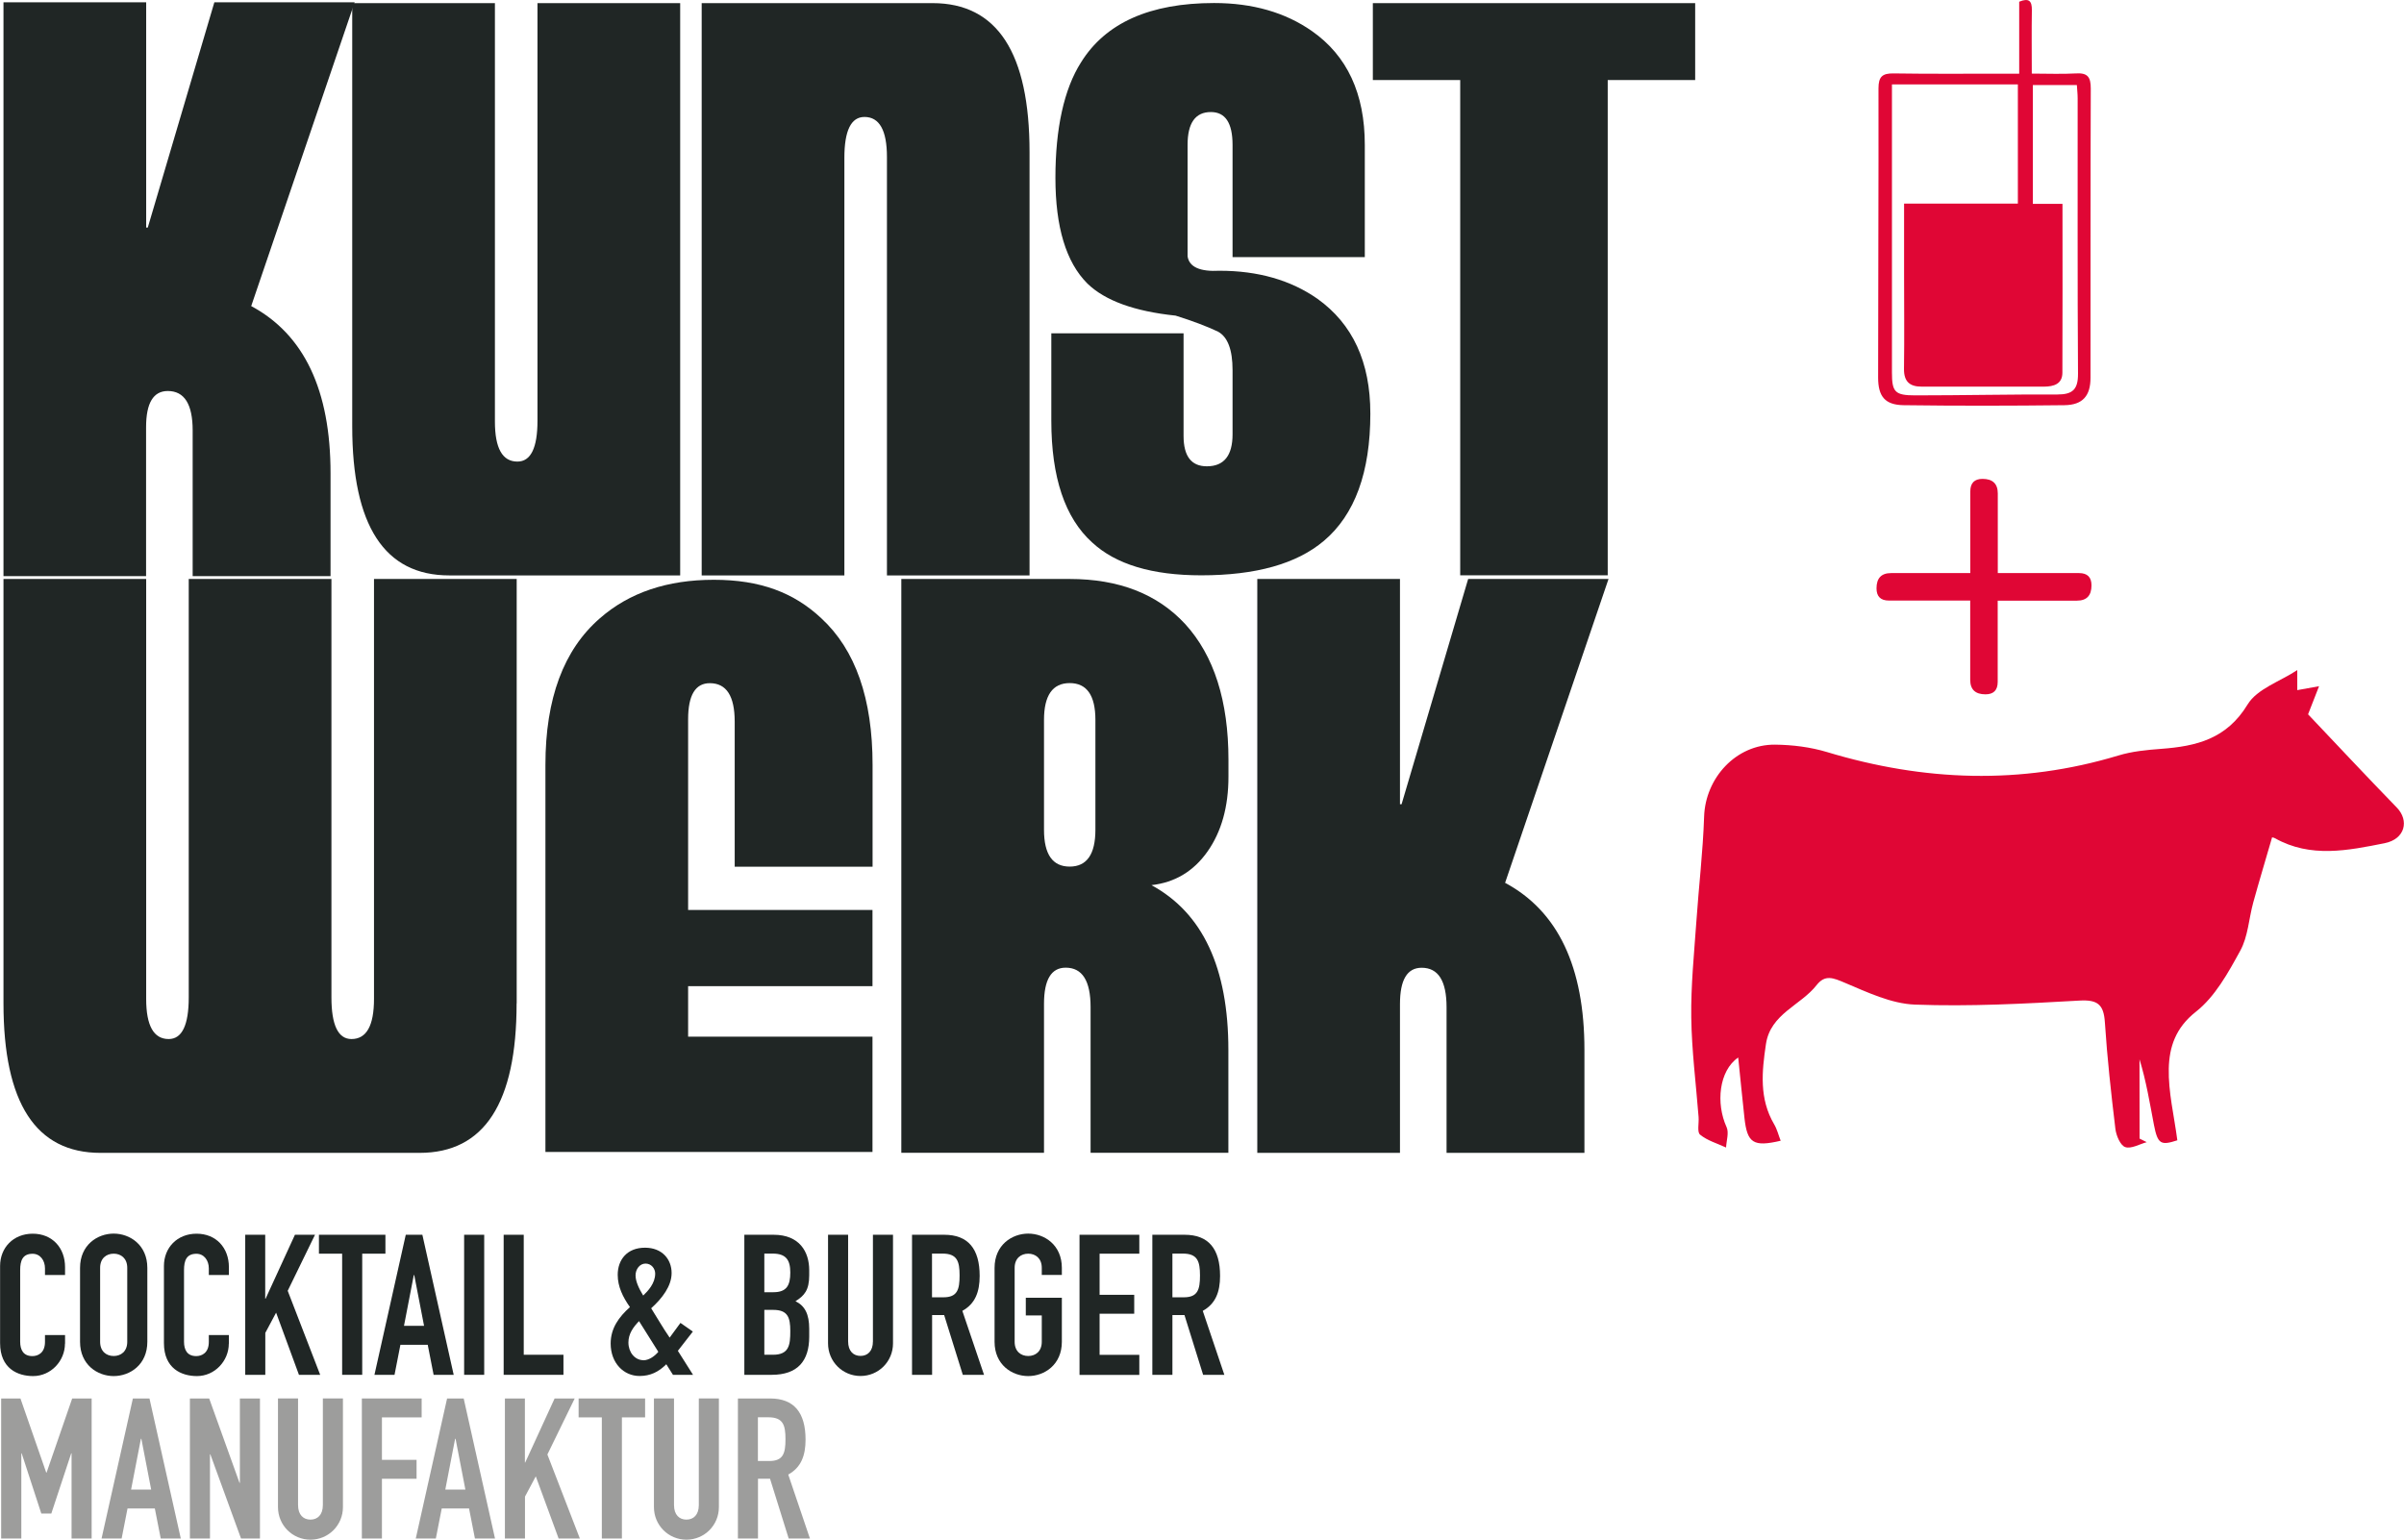
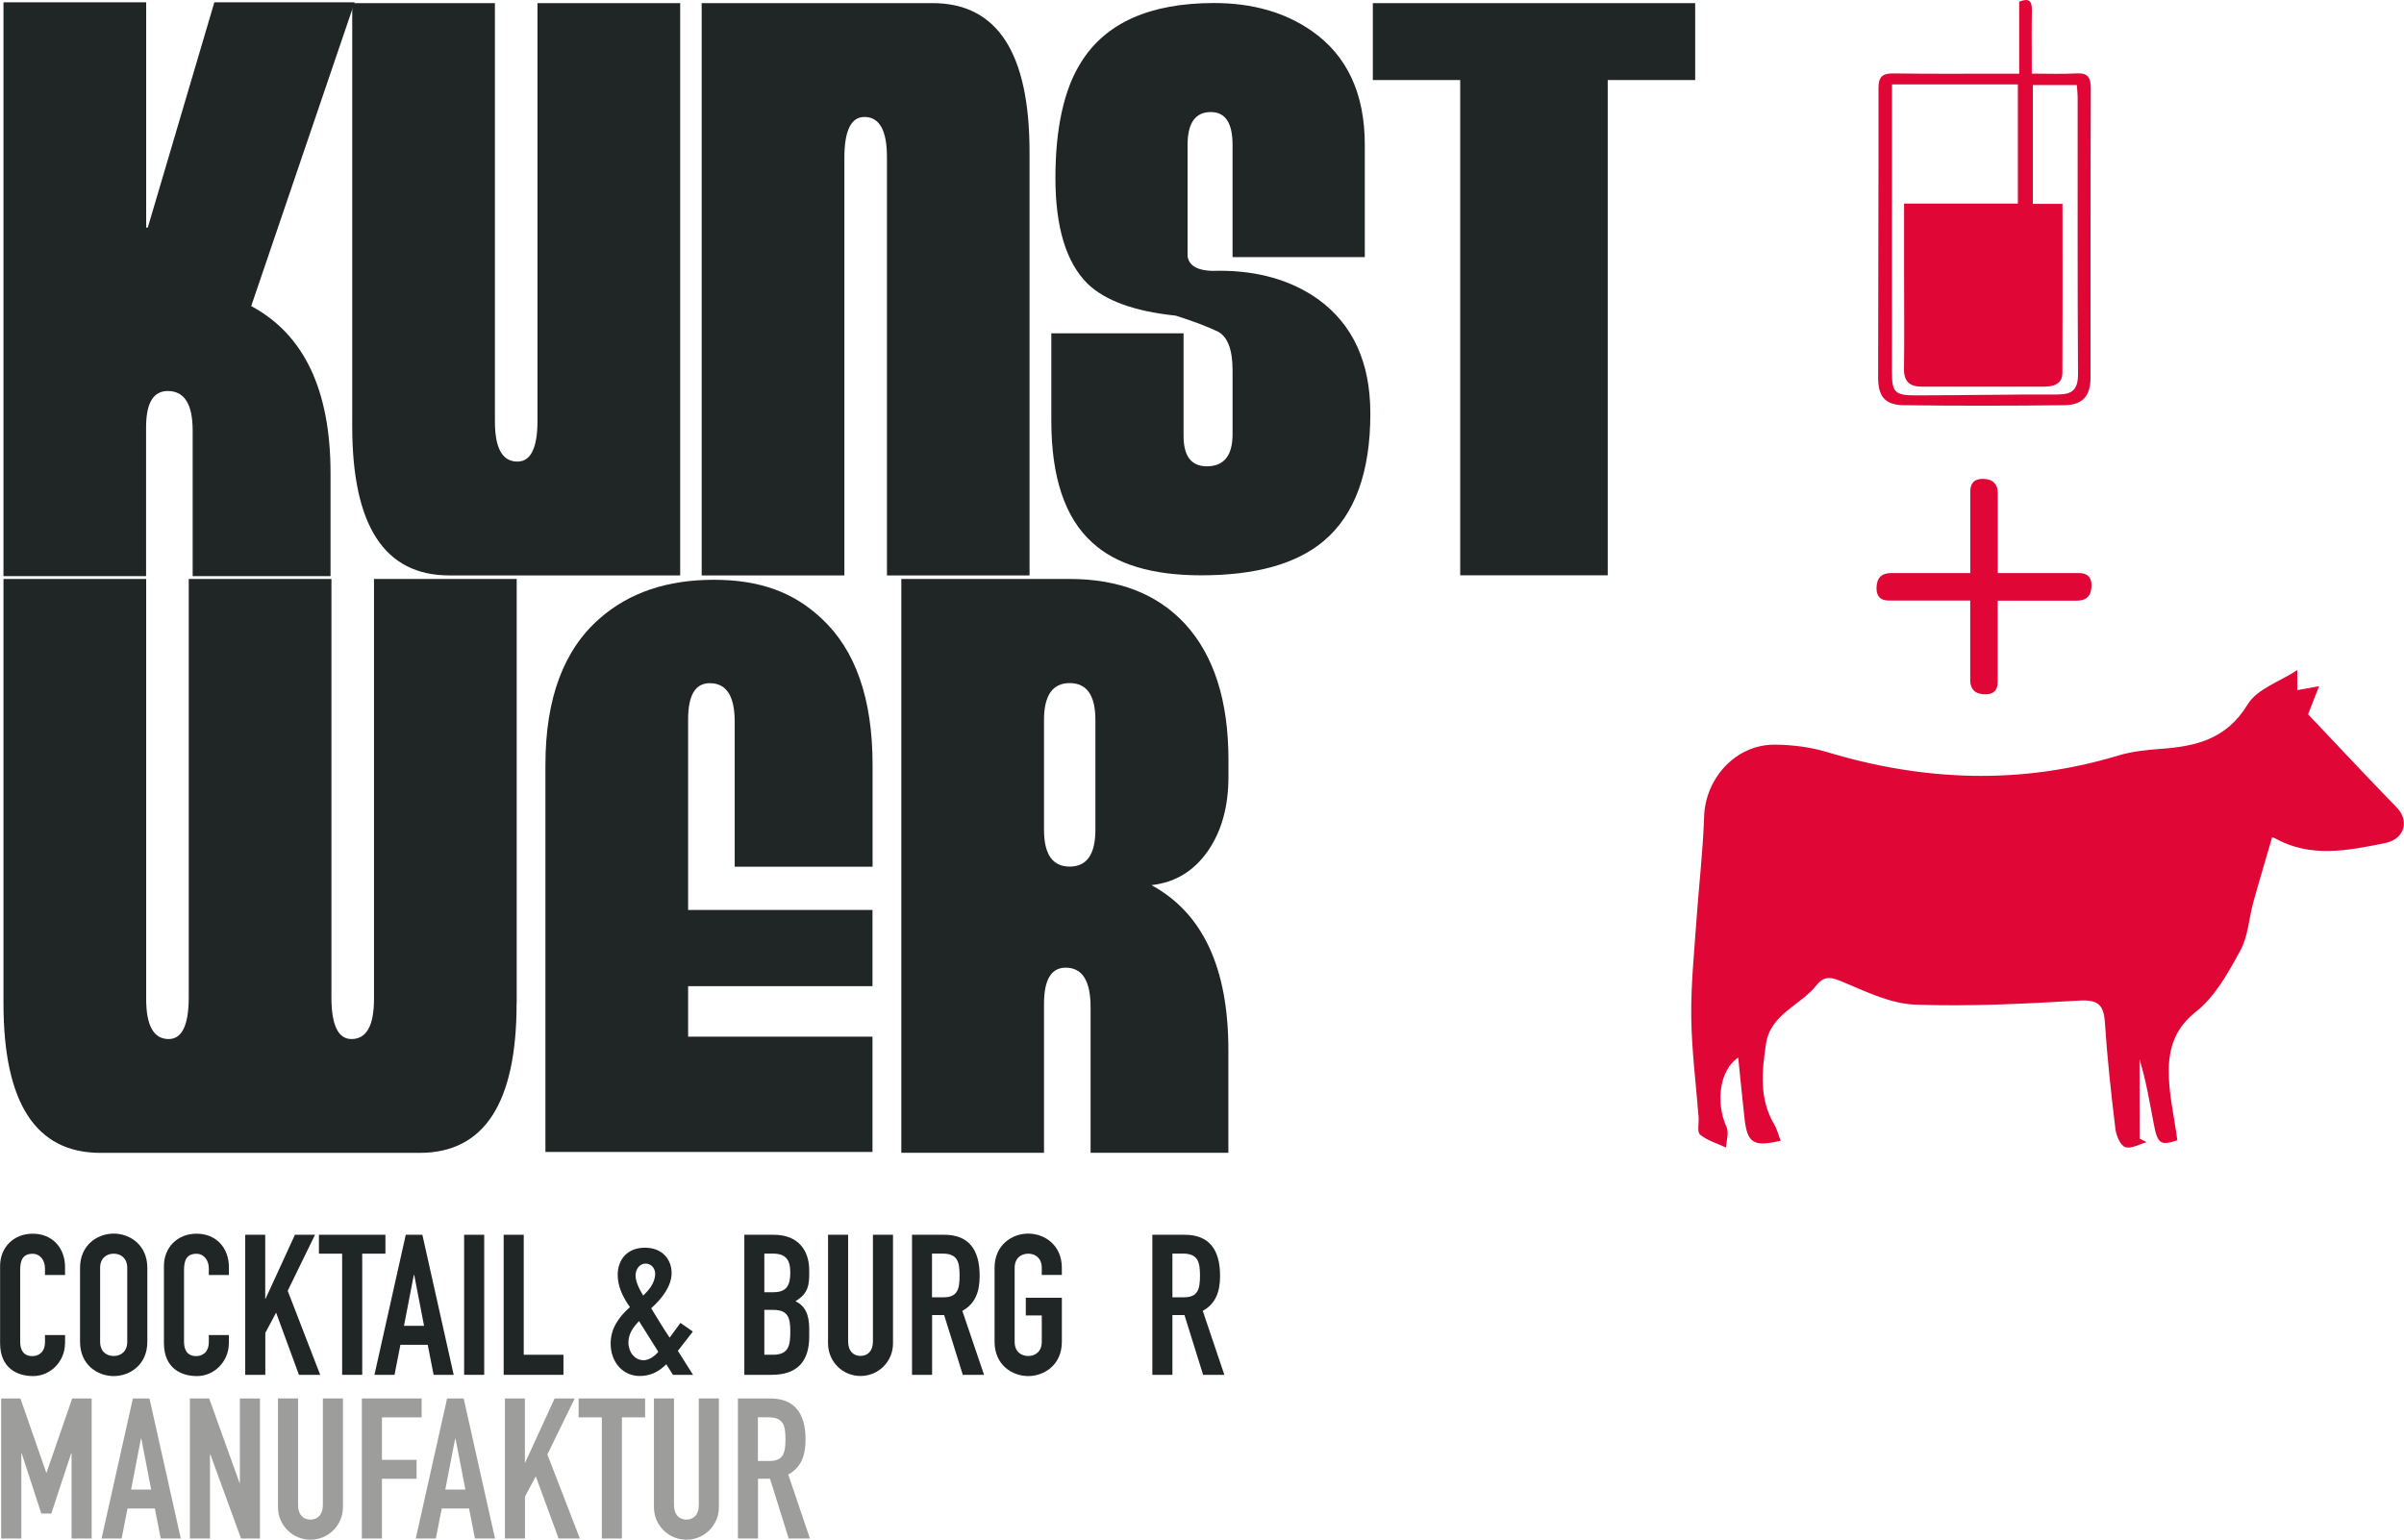
<svg xmlns="http://www.w3.org/2000/svg" data-name="Ebene 2" height="172.59" id="Ebene_2" version="1.1" viewBox="0 0 269.39 172.59" width="269.39">
  <defs id="defs1727">
    <style id="style1725">
      .cls-1 {
        fill: #9d9d9c;
      }

      .cls-2 {
        fill: #e00635;
      }

      .cls-3 {
        fill: #202625;
      }
    </style>
  </defs>
  <g data-name="Ebene 1" id="Ebene_1-2">
    <g id="g1807">
      <path class="cls-2" d="M226.27,8.25V.19c1.11-.45,1.43-.07,1.42,.94-.04,2.3-.01,4.6-.01,7.12,1.76,0,3.37,.07,4.96-.02,1.32-.08,1.65,.43,1.65,1.7-.04,10.81-.02,21.61-.03,32.42,0,2.01-.86,3.04-2.91,3.07-6.01,.07-12.02,.08-18.03,0-2.09-.03-2.86-.98-2.86-3.1,0-10.81,.06-21.61,.04-32.42,0-1.31,.44-1.69,1.7-1.67,3.93,.06,7.86,.03,11.78,.03,.68,0,1.36,0,2.28,0Zm4.85,14.6c0,6.46,.02,12.69-.01,18.92,0,1.3-.99,1.56-2.06,1.57-4.57,0-9.13,0-13.7,0-1.34,0-2-.55-1.99-1.98,.05-3.58,.01-7.17,.01-10.75,0-2.53,0-5.05,0-7.79h12.75V9.46h-14.11c0,.71,0,1.33,0,1.94,0,10.11,0,20.23,0,30.34,0,2.2,.32,2.58,2.61,2.58,5.31,0,10.63-.12,15.94-.1,1.69,0,2.31-.56,2.3-2.33-.07-10.29-.03-20.57-.04-30.86,0-.5-.06-1-.09-1.5h-4.93v13.32h3.31Z" id="path1729" />
      <g id="g1749">
        <path class="cls-3" d="M39.74,.26l-11.59,34.05c5.93,3.18,8.89,9.43,8.89,18.74v11.53h-15.45v-16.33c0-2.95-.93-4.42-2.79-4.42-1.62,0-2.43,1.35-2.43,4.06v16.69H.39V.26h15.99V25.51h.18L24.02,.26h15.72Z" id="path1731" />
        <path class="cls-3" d="M76.21,64.5h-25.87c-7.25,0-10.87-5.57-10.87-16.71V.35h15.99V47.25c0,3,.84,4.49,2.52,4.49,1.5,0,2.25-1.53,2.25-4.58V.35h15.99V64.5Z" id="path1733" />
        <path class="cls-3" d="M115.38,64.5h-15.99V17.6c0-2.99-.84-4.49-2.52-4.49-1.5,0-2.25,1.53-2.25,4.58v46.81h-15.99V.35h25.87c7.25,0,10.87,5.57,10.87,16.71v47.44Z" id="path1735" />
        <path class="cls-3" d="M153.56,46.35c0,6.59-1.74,11.35-5.21,14.28-3.05,2.58-7.63,3.86-13.74,3.86-5.51,0-9.58-1.23-12.22-3.68-3.05-2.75-4.58-7.31-4.58-13.66v-9.79h14.82v11.5c0,2.28,.87,3.41,2.61,3.41,1.92,0,2.88-1.2,2.88-3.59v-7.19c0-2.28-.54-3.71-1.62-4.31-1.26-.6-2.85-1.2-4.76-1.8-4.61-.48-7.91-1.68-9.88-3.59-2.4-2.39-3.59-6.35-3.59-11.86s.96-9.94,2.87-12.94c2.75-4.43,7.73-6.65,14.91-6.65,4.31,0,7.97,1.05,10.96,3.14,3.95,2.76,5.93,7.01,5.93,12.76v12.58h-14.82v-12.58c0-2.46-.81-3.68-2.43-3.68-1.74,0-2.61,1.23-2.61,3.68v12.49c.18,1.2,1.38,1.74,3.59,1.62,4.31,0,7.97,1.05,10.96,3.14,3.95,2.82,5.93,7.1,5.93,12.85Z" id="path1737" />
        <path class="cls-3" d="M189.95,8.97h-9.79v55.52h-16.53V8.97h-9.79V.35h36.12V8.97Z" id="path1739" />
        <path class="cls-3" d="M57.89,112.47c0,11.17-3.62,16.76-10.87,16.76H11.26c-7.25,0-10.87-5.59-10.87-16.76v-47.57h15.99v47.07c0,3,.84,4.5,2.52,4.5,1.5,0,2.25-1.56,2.25-4.68v-46.89h15.99v46.89c0,3.12,.75,4.68,2.25,4.68,1.68,0,2.52-1.5,2.52-4.5v-47.07h15.99v47.57Z" id="path1741" />
        <path class="cls-3" d="M97.77,129.13H61.12v-43.39c0-7.43,2.04-12.91,6.11-16.44,3.29-2.88,7.55-4.31,12.76-4.31s8.98,1.44,12.04,4.31c3.83,3.53,5.75,9.01,5.75,16.44v11.41h-15.45v-16.26c0-2.88-.93-4.31-2.79-4.31-1.62,0-2.43,1.35-2.43,4.04v21.38h20.66v8.54h-20.66v5.66h20.66v12.94Z" id="path1743" />
        <path class="cls-3" d="M137.66,129.22h-15.45v-16.33c0-2.95-.93-4.42-2.79-4.42-1.62,0-2.43,1.35-2.43,4.06v16.69h-15.99V64.9h18.87c5.51,0,9.82,1.68,12.94,5.05,3.23,3.54,4.85,8.62,4.85,15.22v1.89c0,3.36-.78,6.16-2.34,8.38-1.56,2.22-3.65,3.48-6.29,3.78,5.75,3.12,8.62,9.28,8.62,18.47v11.53Zm-14.91-36.21v-12.31c0-2.75-.96-4.13-2.88-4.13s-2.88,1.38-2.88,4.13v12.31c0,2.76,.96,4.13,2.88,4.13s2.88-1.38,2.88-4.13Z" id="path1745" />
-         <path class="cls-3" d="M180.25,64.9l-11.59,34.06c5.93,3.18,8.89,9.43,8.89,18.74v11.53h-15.45v-16.33c0-2.95-.93-4.42-2.79-4.42-1.62,0-2.43,1.35-2.43,4.06v16.69h-15.99V64.9h15.99v25.25h.18l7.46-25.25h15.72Z" id="path1747" />
      </g>
      <path class="cls-2" d="M234.37,65.62c0,1.14-.54,1.71-1.63,1.71h-8.88v9.11c0,.93-.46,1.39-1.37,1.39-1.14,0-1.71-.54-1.71-1.63v-8.88h-9.11c-.93,0-1.39-.46-1.39-1.37,0-1.14,.54-1.71,1.63-1.71h8.88v-9.16c0-.93,.46-1.4,1.37-1.4,1.14,0,1.71,.55,1.71,1.63v8.93h9.11c.93,0,1.39,.46,1.39,1.37Z" id="path1751" />
      <g id="g1803">
        <path class="cls-3" d="M7.28,150.61c0,1.94-1.57,3.64-3.57,3.64-1.72,0-3.7-.84-3.7-3.7v-8.64c0-2.05,1.48-3.62,3.66-3.62s3.62,1.57,3.62,3.75v.88h-2.25v-.75c0-.88-.53-1.63-1.39-1.63-1.12,0-1.39,.77-1.39,1.83v8.03c0,.9,.35,1.61,1.37,1.61,.62,0,1.41-.35,1.41-1.59v-.77h2.25v.97Z" id="path1753" />
        <path class="cls-3" d="M8.97,142.12c0-2.56,1.94-3.84,3.77-3.84s3.77,1.28,3.77,3.84v8.29c0,2.56-1.94,3.84-3.77,3.84s-3.77-1.28-3.77-3.84v-8.29Zm2.25,8.29c0,1.08,.71,1.59,1.52,1.59s1.52-.51,1.52-1.59v-8.29c0-1.08-.71-1.59-1.52-1.59s-1.52,.51-1.52,1.59v8.29Z" id="path1755" />
        <path class="cls-3" d="M25.64,150.61c0,1.94-1.57,3.64-3.57,3.64-1.72,0-3.7-.84-3.7-3.7v-8.64c0-2.05,1.48-3.62,3.66-3.62s3.62,1.57,3.62,3.75v.88h-2.25v-.75c0-.88-.53-1.63-1.39-1.63-1.12,0-1.39,.77-1.39,1.83v8.03c0,.9,.35,1.61,1.37,1.61,.62,0,1.41-.35,1.41-1.59v-.77h2.25v.97Z" id="path1757" />
        <path class="cls-3" d="M27.47,138.41h2.25v7.17h.04l3.29-7.17h2.25l-3.06,6.28,3.64,9.42h-2.38l-2.56-6.97-1.21,2.27v4.7h-2.25v-15.7Z" id="path1759" />
        <path class="cls-3" d="M38.34,140.53h-2.6v-2.12h7.45v2.12h-2.6v13.58h-2.25v-13.58Z" id="path1761" />
        <path class="cls-3" d="M45.46,138.41h1.87l3.51,15.7h-2.25l-.66-3.37h-3.06l-.66,3.37h-2.25l3.51-15.7Zm.95,4.52h-.04l-1.1,5.69h2.25l-1.1-5.69Z" id="path1763" />
        <path class="cls-3" d="M52.01,138.41h2.25v15.7h-2.25v-15.7Z" id="path1765" />
        <path class="cls-3" d="M56.44,138.41h2.25v13.45h4.45v2.25h-6.7v-15.7Z" id="path1767" />
        <path class="cls-3" d="M74.67,152.92c-.88,.88-1.81,1.32-3,1.32-1.79,0-3.24-1.46-3.24-3.64,0-1.72,.93-2.98,2.16-4.08-.79-1.12-1.37-2.29-1.37-3.62,0-1.68,1.04-3.04,3.06-3.04,1.92,0,2.98,1.3,2.98,2.84,0,1.46-1.06,2.84-2.29,3.95,.55,.86,1.3,2.18,2.07,3.29l1.21-1.65,1.39,.97-1.68,2.16,1.7,2.69h-2.25l-.75-1.19Zm-2.58-.44c.68,0,1.34-.53,1.68-.95l-2.16-3.44c-.66,.68-1.19,1.43-1.19,2.4,0,1.08,.71,1.98,1.68,1.98Zm-.02-7.25c.55-.53,1.35-1.37,1.35-2.47,0-.55-.42-1.12-1.08-1.12s-1.12,.64-1.12,1.32,.38,1.48,.86,2.27Z" id="path1769" />
        <path class="cls-3" d="M83.4,138.41h3.29c2.91,0,3.99,1.92,3.99,3.97v.57c0,1.68-.55,2.29-1.54,2.91,1.06,.51,1.54,1.46,1.54,3.09v.88c0,2.73-1.3,4.28-4.21,4.28h-3.06v-15.7Zm2.25,6.44h1.01c1.5,0,1.9-.77,1.9-2.21s-.51-2.12-1.98-2.12h-.93v4.32Zm0,7.01h.97c1.81,0,1.94-1.1,1.94-2.65s-.29-2.38-1.92-2.38h-.99v5.03Z" id="path1771" />
        <path class="cls-3" d="M100.07,150.58c0,2.05-1.63,3.66-3.64,3.66s-3.64-1.61-3.64-3.66v-12.17h2.25v11.95c0,1.1,.6,1.63,1.39,1.63s1.39-.53,1.39-1.63v-11.95h2.25v12.17Z" id="path1773" />
        <path class="cls-3" d="M102.19,138.41h3.62c2.67,0,3.97,1.57,3.97,4.61,0,1.81-.51,3.13-1.94,3.92l2.43,7.17h-2.38l-2.09-6.7h-1.35v6.7h-2.25v-15.7Zm2.25,7.01h1.28c1.57,0,1.81-.88,1.81-2.45s-.26-2.45-1.92-2.45h-1.17v4.89Z" id="path1775" />
        <path class="cls-3" d="M111.45,142.12c0-2.56,1.94-3.84,3.77-3.84s3.77,1.28,3.77,3.84v.79h-2.25v-.79c0-1.08-.71-1.59-1.52-1.59s-1.52,.51-1.52,1.59v8.29c0,1.08,.71,1.59,1.52,1.59s1.52-.51,1.52-1.59v-2.96h-1.79v-1.98h4.04v4.94c0,2.56-1.94,3.84-3.77,3.84s-3.77-1.28-3.77-3.84v-8.29Z" id="path1777" />
-         <path class="cls-3" d="M120.97,138.41h6.7v2.12h-4.45v4.61h3.88v2.12h-3.88v4.61h4.45v2.25h-6.7v-15.7Z" id="path1779" />
        <path class="cls-3" d="M129.13,138.41h3.62c2.67,0,3.97,1.57,3.97,4.61,0,1.81-.51,3.13-1.94,3.92l2.42,7.17h-2.38l-2.09-6.7h-1.35v6.7h-2.25v-15.7Zm2.25,7.01h1.28c1.57,0,1.81-.88,1.81-2.45s-.27-2.45-1.92-2.45h-1.17v4.89Z" id="path1781" />
        <path class="cls-1" d="M.13,156.76H2.29l2.89,8.31h.04l2.87-8.31h2.18v15.7h-2.25v-9.55h-.04l-2.23,6.75h-1.12l-2.2-6.75h-.04v9.55H.13v-15.7Z" id="path1783" />
        <path class="cls-1" d="M14.88,156.76h1.87l3.51,15.7h-2.25l-.66-3.37h-3.06l-.66,3.37h-2.25l3.51-15.7Zm.95,4.52h-.04l-1.1,5.69h2.25l-1.1-5.69Z" id="path1785" />
        <path class="cls-1" d="M21.28,156.76h2.16l3.4,9.46h.04v-9.46h2.25v15.7h-2.12l-3.44-9.44h-.04v9.44h-2.25v-15.7Z" id="path1787" />
        <path class="cls-1" d="M38.43,168.93c0,2.05-1.63,3.66-3.64,3.66s-3.64-1.61-3.64-3.66v-12.17h2.25v11.95c0,1.1,.6,1.63,1.39,1.63s1.39-.53,1.39-1.63v-11.95h2.25v12.17Z" id="path1789" />
        <path class="cls-1" d="M40.55,156.76h6.7v2.12h-4.45v4.76h3.88v2.12h-3.88v6.7h-2.25v-15.7Z" id="path1791" />
        <path class="cls-1" d="M50.09,156.76h1.87l3.51,15.7h-2.25l-.66-3.37h-3.06l-.66,3.37h-2.25l3.51-15.7Zm.95,4.52h-.04l-1.1,5.69h2.25l-1.1-5.69Z" id="path1793" />
        <path class="cls-1" d="M56.57,156.76h2.25v7.17h.04l3.29-7.17h2.25l-3.06,6.28,3.64,9.42h-2.38l-2.56-6.97-1.21,2.27v4.7h-2.25v-15.7Z" id="path1795" />
        <path class="cls-1" d="M67.44,158.88h-2.6v-2.12h7.45v2.12h-2.6v13.58h-2.25v-13.58Z" id="path1797" />
        <path class="cls-1" d="M80.56,168.93c0,2.05-1.63,3.66-3.64,3.66s-3.64-1.61-3.64-3.66v-12.17h2.25v11.95c0,1.1,.6,1.63,1.39,1.63s1.39-.53,1.39-1.63v-11.95h2.25v12.17Z" id="path1799" />
        <path class="cls-1" d="M82.68,156.76h3.62c2.67,0,3.97,1.57,3.97,4.61,0,1.81-.51,3.13-1.94,3.92l2.43,7.17h-2.38l-2.09-6.7h-1.35v6.7h-2.25v-15.7Zm2.25,7.01h1.28c1.57,0,1.81-.88,1.81-2.45s-.26-2.45-1.92-2.45h-1.17v4.89Z" id="path1801" />
      </g>
      <path class="cls-2" d="M257.43,75.11c0,.83,0,1.54,0,2.25,.71-.13,1.43-.26,2.44-.44-.37,.96-.7,1.79-1.23,3.15,3.17,3.34,6.52,6.93,9.94,10.45,1.41,1.45,.95,3.54-1.37,4-4.08,.81-8.28,1.69-12.28-.56-.19-.11-.46-.1-.33-.07-.72,2.49-1.44,4.87-2.1,7.26-.5,1.81-.58,3.83-1.46,5.42-1.35,2.47-2.83,5.16-4.97,6.84-2.29,1.8-2.98,3.97-3.04,6.36-.06,2.64,.6,5.29,.96,8.05-1.84,.6-2.2,.44-2.62-1.72-.47-2.46-.87-4.93-1.62-7.36,0,2.96,0,5.93,.01,8.89,.27,.13,.54,.27,.8,.4-.81,.22-1.75,.78-2.41,.55-.55-.19-1.01-1.29-1.1-2.03-.48-3.97-.92-7.96-1.18-11.95-.13-2.01-.81-2.56-2.87-2.44-6.13,.35-12.29,.68-18.41,.45-2.67-.1-5.35-1.39-7.89-2.46-1.26-.53-2.18-.94-3.13,.27-1.79,2.29-5.17,3.21-5.68,6.61-.46,3.08-.77,6.13,.92,9,.33,.55,.48,1.21,.73,1.84-3.07,.72-3.75,.26-4.06-2.56-.24-2.18-.45-4.37-.7-6.77-2.16,1.48-2.52,5.14-1.3,7.81,.28,.62-.02,1.51-.06,2.28-.99-.46-2.09-.77-2.91-1.44-.36-.29-.11-1.31-.17-1.99-.29-3.72-.77-7.43-.82-11.15-.05-3.57,.32-7.15,.57-10.73,.27-3.93,.74-7.85,.87-11.78,.14-4.34,3.58-8.11,7.95-8.07,1.95,.02,3.96,.27,5.82,.83,10.86,3.28,21.71,3.69,32.64,.39,1.54-.47,3.2-.63,4.81-.75,3.94-.29,7.34-1.11,9.68-4.97,1.07-1.76,3.65-2.59,5.54-3.84Z" id="path1805" />
    </g>
  </g>
</svg>